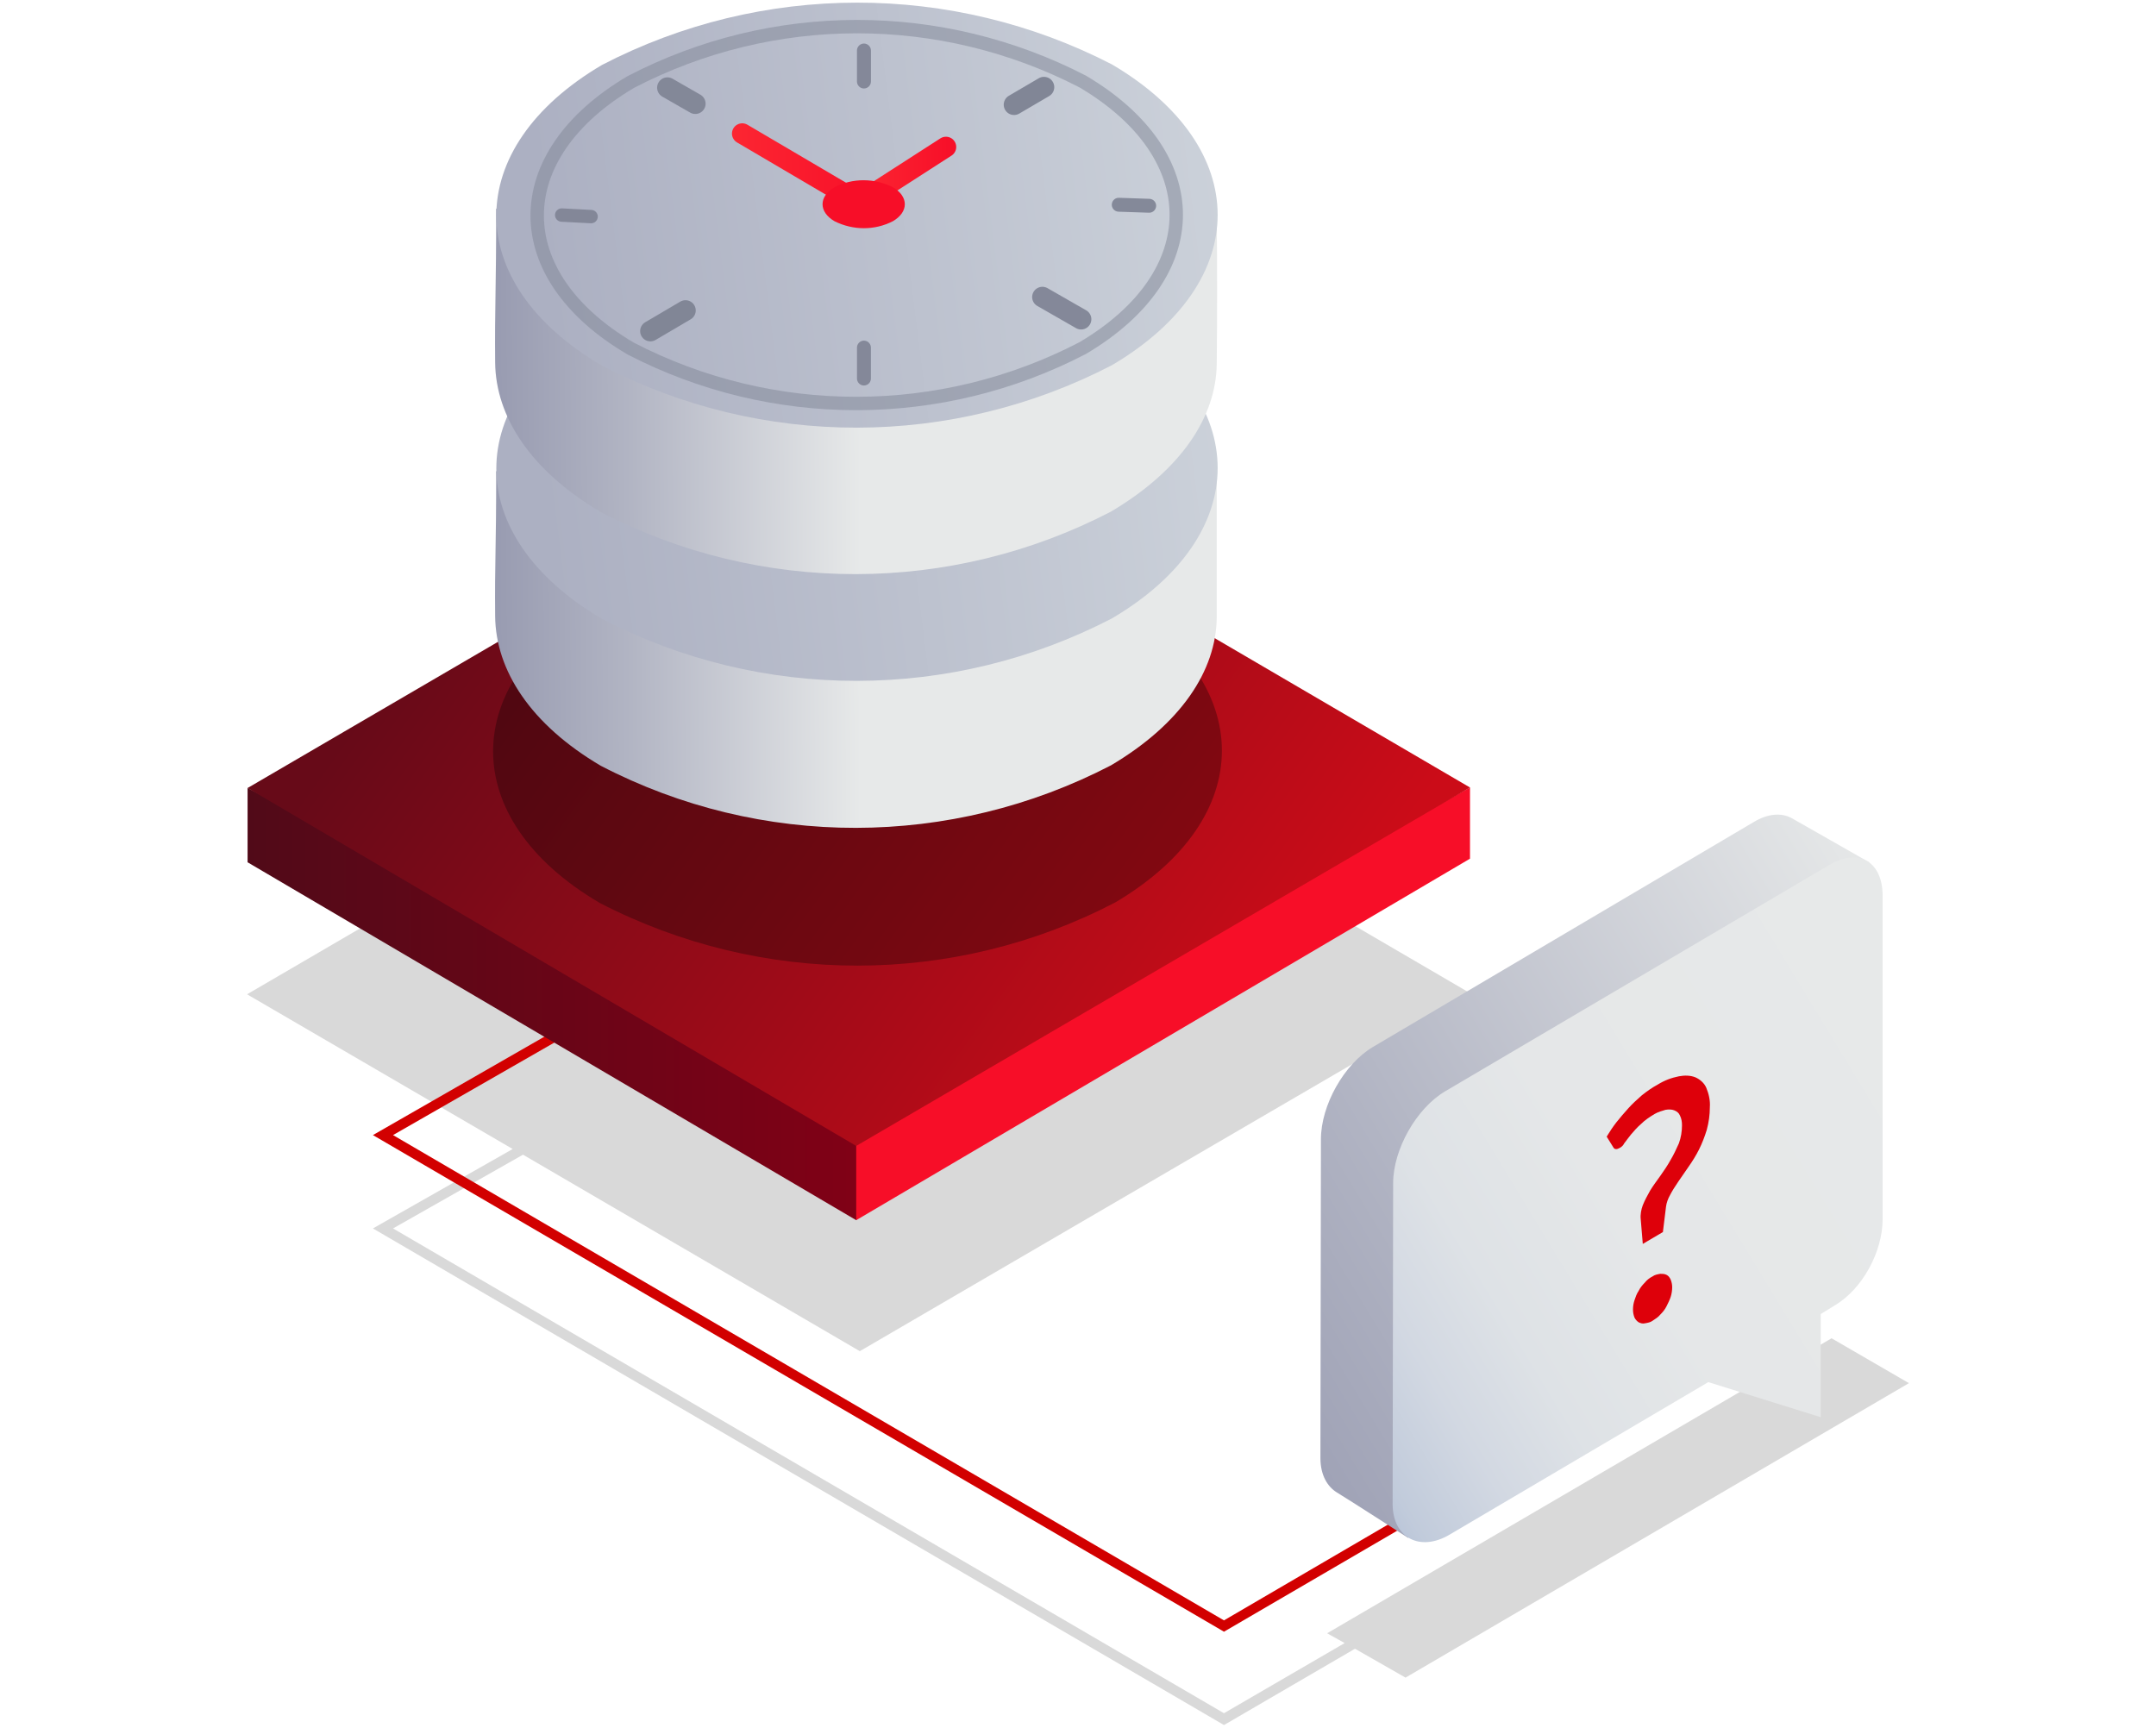
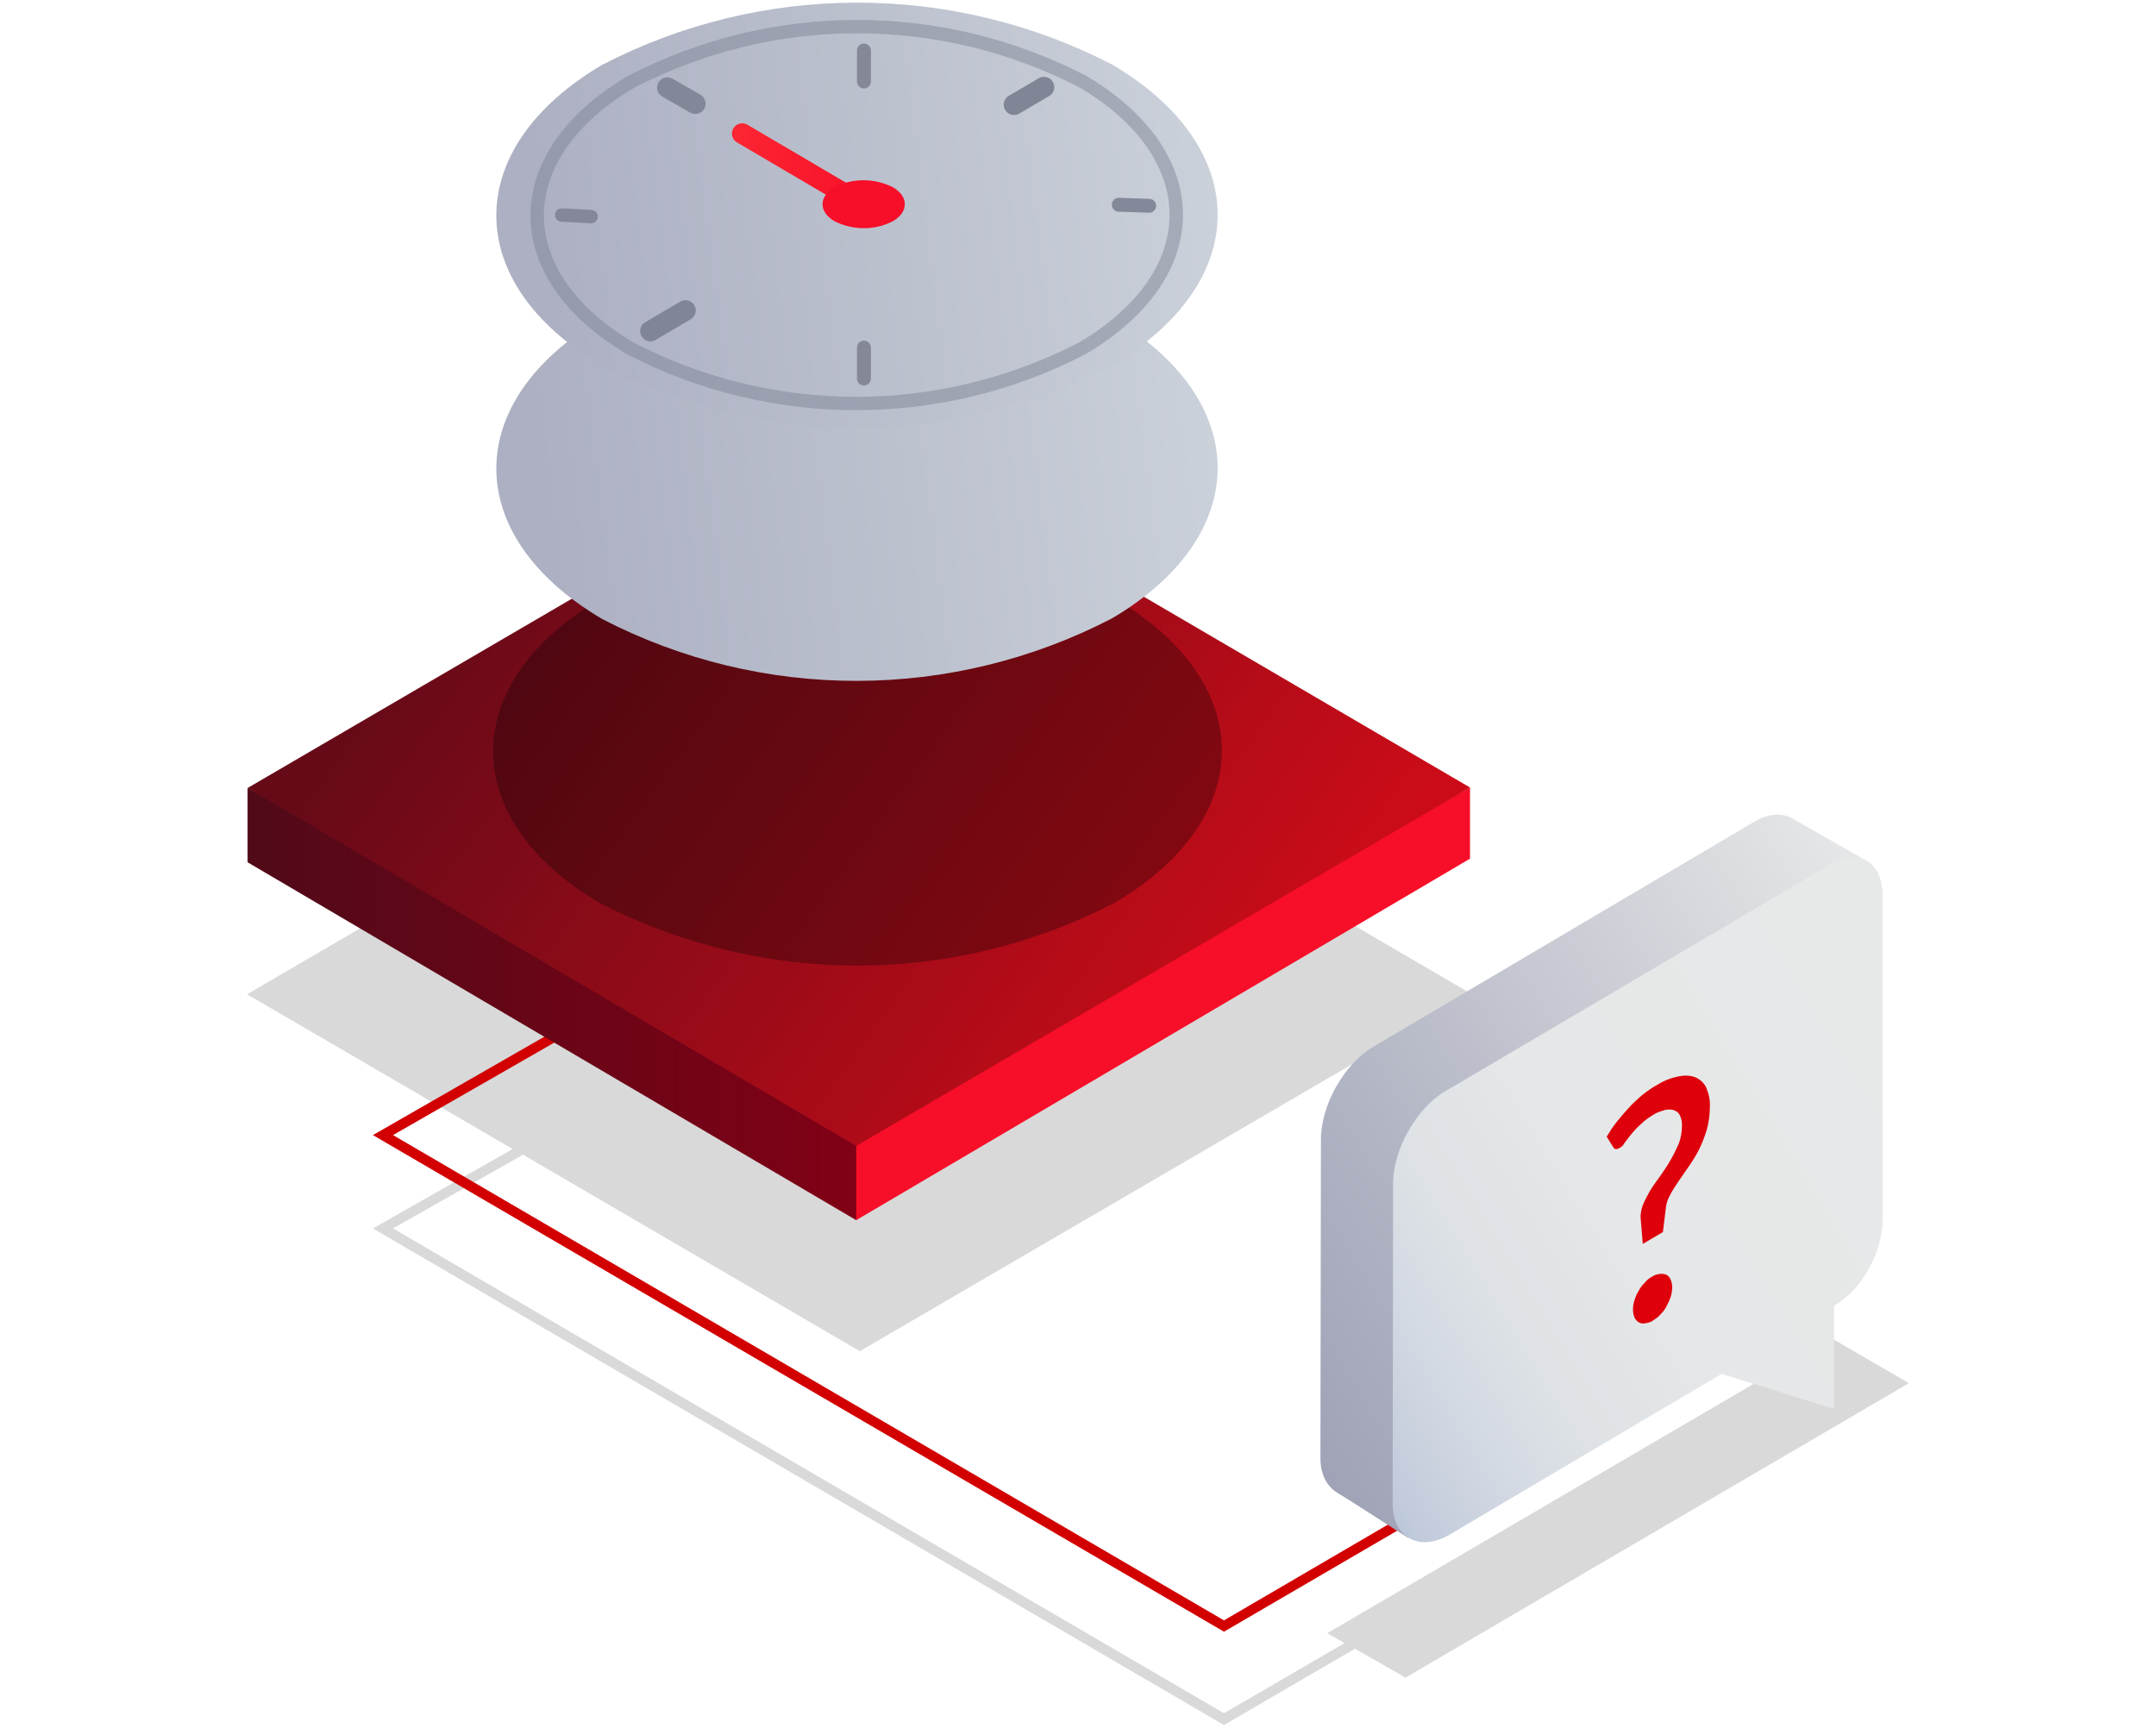
<svg xmlns="http://www.w3.org/2000/svg" version="1.1" id="Warstwa_1" x="0px" y="0px" viewBox="0 0 418 335" style="enable-background:new 0 0 418 335;" xml:space="preserve">
  <style type="text/css">
	.st0{opacity:0.15;fill:url(#SVGID_1_);enable-background:new    ;}
	.st1{fill:#D20000;}
	.st2{fill:url(#SVGID_2_);}
	.st3{fill:url(#SVGID_3_);}
	.st4{fill:url(#SVGID_4_);}
	.st5{fill-rule:evenodd;clip-rule:evenodd;fill:url(#Kształt_9_1_);}
	.st6{fill-rule:evenodd;clip-rule:evenodd;fill:url(#Kształt_9-2_1_);}
	.st7{fill:#DE000A;}
	.st8{opacity:0.3;fill-rule:evenodd;clip-rule:evenodd;fill:url(#Elipsa_820_1_);enable-background:new    ;}
	.st9{fill-rule:evenodd;clip-rule:evenodd;fill:url(#Elipsa_820-2_1_);}
	.st10{fill-rule:evenodd;clip-rule:evenodd;fill:url(#Elipsa_820-3_1_);}
	.st11{fill-rule:evenodd;clip-rule:evenodd;fill:url(#Elipsa_820-4_1_);}
	.st12{fill-rule:evenodd;clip-rule:evenodd;fill:url(#Elipsa_820-5_1_);}
	.st13{fill:none;stroke:url(#SVGID_5_);stroke-width:3.979;stroke-linecap:round;stroke-linejoin:round;}
	.st14{fill:none;stroke:url(#SVGID_6_);stroke-width:3.979;stroke-linecap:round;stroke-linejoin:round;}
	.st15{fill-rule:evenodd;clip-rule:evenodd;fill:#F70E28;}
	
		.st16{opacity:0.95;fill:none;stroke:#818696;stroke-width:2.596;stroke-linecap:round;stroke-linejoin:round;enable-background:new    ;}
	
		.st17{opacity:0.95;fill:none;stroke:#818696;stroke-width:2.696;stroke-linecap:round;stroke-linejoin:round;enable-background:new    ;}
	
		.st18{opacity:0.95;fill:none;stroke:#818696;stroke-width:3.979;stroke-linecap:round;stroke-miterlimit:10;enable-background:new    ;}
	.st19{fill:none;stroke:#818696;stroke-width:3.979;stroke-linecap:round;stroke-miterlimit:10;}
	
		.st20{opacity:0.5;fill:none;stroke:#818696;stroke-width:2.596;stroke-linecap:round;stroke-linejoin:round;enable-background:new    ;}
	
		.st21{opacity:0.95;fill:none;stroke:#818696;stroke-width:4;stroke-linecap:round;stroke-miterlimit:10;enable-background:new    ;}
	.st22{fill:none;stroke:#818696;stroke-width:4;stroke-linecap:round;stroke-miterlimit:10;}
	
		.st23{opacity:0.95;fill:none;stroke:#818696;stroke-width:2.71;stroke-linecap:round;stroke-linejoin:round;enable-background:new    ;}
</style>
  <g>
    <linearGradient id="SVGID_1_" gradientUnits="userSpaceOnUse" x1="-706.651" y1="165.121" x2="-873.431" y2="44.431" gradientTransform="matrix(1 0 0 -1 998 336)">
      <stop offset="0" style="stop-color:#000000" />
      <stop offset="1" style="stop-color:#000000" />
    </linearGradient>
    <polygon class="st0" points="370.1,268.2 355.1,259.5 257.3,316.7 260.7,318.6 237.3,332.2 76.2,238.2 101.4,223.9 166.7,262    285.4,192.8 166.7,123.5 47.9,192.8 99.4,222.8 72.3,238.2 236.8,334.2 237.3,334.5 262.7,319.7 272.5,325.3  " />
    <polygon class="st1" points="237.3,316.4 236.8,316.1 72.3,220.1 157.5,171.2 158.5,172.9 76.2,220.1 237.3,314.2 323.4,263.9    324.4,265.6  " />
    <linearGradient id="SVGID_2_" gradientUnits="userSpaceOnUse" x1="-822.81" y1="1059.686" x2="-950" y2="1059.686" gradientTransform="matrix(1 0 0 1 998 -865)">
      <stop offset="0" style="stop-color:#840016" />
      <stop offset="1" style="stop-color:#510A18" />
    </linearGradient>
    <polygon class="st2" points="175.2,217.7 48,152.8 48,167.2 166,236.6  " />
    <linearGradient id="SVGID_3_" gradientUnits="userSpaceOnUse" x1="-1205.78" y1="1059.656" x2="-1203.69" y2="1059.656" gradientTransform="matrix(1 0 0 1 998 -865)">
      <stop offset="0" style="stop-color:#FC2632" />
      <stop offset="1" style="stop-color:#F70E28" />
    </linearGradient>
    <polygon class="st3" points="285,166.5 285,152.7 166,218.7 166,236.6  " />
    <linearGradient id="SVGID_4_" gradientUnits="userSpaceOnUse" x1="-758.445" y1="1070.607" x2="-901.563" y2="967.039" gradientTransform="matrix(1 0 0 1 998 -865)">
      <stop offset="0" style="stop-color:#CB0C18" />
      <stop offset="1" style="stop-color:#670A18" />
    </linearGradient>
    <polygon class="st4" points="48,152.8 166,222.2 285,152.7 166.7,83.5  " />
    <linearGradient id="Kształt_9_1_" gradientUnits="userSpaceOnUse" x1="-952.338" y1="-2191.028" x2="-1165.24" y2="-2072.02" gradientTransform="matrix(0.493 -0.87 -0.87 -0.493 -1058.191 -1720.273)">
      <stop offset="0" style="stop-color:#E7E9E9" />
      <stop offset="0.46" style="stop-color:#B1B4C3" />
      <stop offset="0.81" style="stop-color:#8F92AA" />
      <stop offset="0.99" style="stop-color:#8285A1" />
    </linearGradient>
    <path id="Kształt_9" class="st5" d="M341.6,244.9l-2.6,1.5l0.2,19.6l-22.2-6.6l-44,38.8c0,0-11.8-7.6-13.8-8.8   c-1.8-1.1-3.2-3.3-3.2-6.7l0.1-61.8c0-6.6,4.5-14.6,10.1-17.9l73.8-43.6c2.8-1.7,5.4-1.8,7.3-0.8c1.9,1.1,15.1,8.6,15.1,8.6   L351.7,227C351.7,233.5,347.2,241.6,341.6,244.9z" />
    <linearGradient id="Kształt_9-2_1_" gradientUnits="userSpaceOnUse" x1="-967.119" y1="-2199.519" x2="-1105.131" y2="-2122.376" gradientTransform="matrix(0.493 -0.87 -0.87 -0.493 -1058.191 -1720.273)">
      <stop offset="0" style="stop-color:#E7E9E9" />
      <stop offset="0.45" style="stop-color:#E5E7E8" />
      <stop offset="0.63" style="stop-color:#DEE2E6" />
      <stop offset="0.75" style="stop-color:#D2D8E2" />
      <stop offset="0.86" style="stop-color:#C1CBDB" />
      <stop offset="0.94" style="stop-color:#ABB9D4" />
      <stop offset="1" style="stop-color:#98AACD" />
    </linearGradient>
-     <path id="Kształt_9-2" class="st6" d="M355.6,253.2l-2.6,1.6v20l-21.8-6.8L281,297.6c-5.6,3.3-10.9,0.7-11-5.8l0.1-62.4   c0-6.5,4.5-14.5,10.1-17.8l74.5-43.9c5.6-3.3,10.2-0.7,10.3,5.8l0,62.9C365,242.7,361.1,250,355.6,253.2z" />
+     <path id="Kształt_9-2" class="st6" d="M355.6,253.2v20l-21.8-6.8L281,297.6c-5.6,3.3-10.9,0.7-11-5.8l0.1-62.4   c0-6.5,4.5-14.5,10.1-17.8l74.5-43.9c5.6-3.3,10.2-0.7,10.3,5.8l0,62.9C365,242.7,361.1,250,355.6,253.2z" />
    <g>
      <path class="st7" d="M311.5,220.4c0.6-1,1.2-1.9,1.9-2.8c0.7-0.9,1.5-1.8,2.3-2.7c0.8-0.9,1.7-1.7,2.6-2.5c1-0.8,2-1.5,3.1-2.1    c1.3-0.8,2.6-1.3,4.1-1.6c1.1-0.2,2.2-0.2,3.2,0.2c0.9,0.4,1.7,1.1,2.1,2c0.5,1.2,0.8,2.5,0.7,3.8c0,1.5-0.2,2.9-0.6,4.4    c-0.4,1.3-0.9,2.6-1.5,3.8c-0.6,1.2-1.3,2.3-2,3.3l-2,2.9c-0.6,0.9-1.2,1.8-1.6,2.6c-0.4,0.7-0.7,1.5-0.8,2.3l-0.6,4.9l-3.9,2.3    l-0.4-4.8c-0.1-0.9,0.1-1.9,0.4-2.7c0.4-1,0.9-1.9,1.4-2.8c0.6-1,1.3-1.9,2-2.9c0.7-1,1.4-2,2-3.1c0.6-1,1.1-2.1,1.6-3.2    c0.4-1.1,0.6-2.3,0.6-3.5c0-0.7-0.1-1.3-0.4-1.9c-0.2-0.5-0.6-0.8-1.1-1c-0.5-0.2-1.1-0.2-1.7-0.1c-0.7,0.2-1.4,0.4-2.1,0.8    c-1,0.6-1.9,1.2-2.7,2c-0.7,0.6-1.3,1.3-1.9,2c-0.5,0.6-0.9,1.2-1.3,1.7c-0.2,0.4-0.5,0.7-0.9,0.9c-0.5,0.3-1,0.3-1.2-0.1    L311.5,220.4z M316.6,253.9c0-0.6,0.1-1.2,0.3-1.8c0.2-0.6,0.4-1.2,0.8-1.8c0.3-0.6,0.7-1.1,1.2-1.6c0.4-0.5,0.9-0.9,1.5-1.2    c0.4-0.3,0.9-0.4,1.5-0.5c0.4,0,0.8,0,1.2,0.2c0.4,0.2,0.6,0.5,0.8,0.9c0.2,0.5,0.3,1,0.3,1.5c0,0.6-0.1,1.3-0.3,1.9    c-0.2,0.6-0.5,1.2-0.8,1.8c-0.3,0.6-0.7,1.1-1.2,1.6c-0.4,0.5-0.9,0.8-1.5,1.2c-0.4,0.3-0.9,0.4-1.5,0.5c-0.4,0.1-0.8,0-1.2-0.2    c-0.3-0.2-0.6-0.5-0.8-0.9C316.7,255,316.6,254.5,316.6,253.9z" />
    </g>
    <g>
      <g>
        <linearGradient id="Elipsa_820_1_" gradientUnits="userSpaceOnUse" x1="245.184" y1="200.321" x2="105.056" y2="182.745" gradientTransform="matrix(1 0 0 -1 0 336)">
          <stop offset="0" style="stop-color:#000000" />
          <stop offset="1" style="stop-color:#000000" />
        </linearGradient>
        <path id="Elipsa_820" class="st8" d="M116.3,116.2c31.3-16.3,68.5-16.3,99.9-0.1c27.6,16.3,27.6,42.6,0,58.9     c-31.3,16.3-68.5,16.3-99.9,0.1C88.7,158.9,88.7,132.5,116.3,116.2z" />
        <linearGradient id="Elipsa_820-2_1_" gradientUnits="userSpaceOnUse" x1="240.159" y1="216.504" x2="65.45" y2="215.41" gradientTransform="matrix(1 0 0 -1 0 336)">
          <stop offset="0.42" style="stop-color:#E7E9E9" />
          <stop offset="0.68" style="stop-color:#B1B4C3" />
          <stop offset="0.88" style="stop-color:#8F92AA" />
          <stop offset="0.99" style="stop-color:#8285A1" />
        </linearGradient>
-         <path id="Elipsa_820-2" class="st9" d="M96.2,91.4c31-16.1,108.7-15.7,139.7,0.3c0,13.3,0,17.2,0,28c-0.1,10.4-7,20.7-20.5,28.7     c-31,16.1-67.9,16.2-98.9,0.1c-13.6-8-20.4-18.5-20.5-29S96.2,107.2,96.2,91.4z" />
        <linearGradient id="Elipsa_820-3_1_" gradientUnits="userSpaceOnUse" x1="244.27" y1="255.012" x2="105.554" y2="237.615" gradientTransform="matrix(1 0 0 -1 0 336)">
          <stop offset="0" style="stop-color:#CDD3DB" />
          <stop offset="1" style="stop-color:#ACB0C2" />
        </linearGradient>
        <path id="Elipsa_820-3" class="st10" d="M116.7,61.7c31-16.1,67.8-16.1,98.9-0.1c27.3,16.1,27.3,42.2,0,58.3     c-31,16.1-67.9,16.2-98.9,0.1C89.4,103.9,89.4,77.8,116.7,61.7z" />
        <linearGradient id="Elipsa_820-4_1_" gradientUnits="userSpaceOnUse" x1="240.17" y1="266.458" x2="65.45" y2="265.364" gradientTransform="matrix(1 0 0 -1 0 336)">
          <stop offset="0.42" style="stop-color:#E7E9E9" />
          <stop offset="0.68" style="stop-color:#B1B4C3" />
          <stop offset="0.88" style="stop-color:#8F92AA" />
          <stop offset="0.99" style="stop-color:#8285A1" />
        </linearGradient>
-         <path id="Elipsa_820-4" class="st11" d="M96.2,40.5c31-16.1,108.7-15.7,139.7,0.3c0.1,13.3,0.1,19.2,0,29.7     c-0.1,10.4-7,20.7-20.5,28.7c-31,16.1-67.9,16.2-98.9,0.1c-13.6-8-20.4-18.5-20.5-29S96.2,56.4,96.2,40.5z" />
        <linearGradient id="Elipsa_820-5_1_" gradientUnits="userSpaceOnUse" x1="244.27" y1="304.075" x2="105.554" y2="286.678" gradientTransform="matrix(1 0 0 -1 0 336)">
          <stop offset="0" style="stop-color:#CDD3DB" />
          <stop offset="1" style="stop-color:#ACB0C2" />
        </linearGradient>
        <path id="Elipsa_820-5" class="st12" d="M116.7,12.6c31-16.1,67.9-16.1,98.9-0.1c27.3,16.1,27.3,42.2,0,58.3     c-31,16.1-67.9,16.2-98.9,0.1C89.4,54.9,89.4,28.7,116.7,12.6z" />
        <linearGradient id="SVGID_5_" gradientUnits="userSpaceOnUse" x1="141.879" y1="302.625" x2="171.401" y2="302.625" gradientTransform="matrix(1 0 0 -1 0 336)">
          <stop offset="0" style="stop-color:#FC2632" />
          <stop offset="1" style="stop-color:#F70E28" />
        </linearGradient>
        <line class="st13" x1="169.4" y1="40.9" x2="143.9" y2="25.9" />
        <linearGradient id="SVGID_6_" gradientUnits="userSpaceOnUse" x1="166.825" y1="302.789" x2="185.346" y2="302.789" gradientTransform="matrix(1 0 0 -1 0 336)">
          <stop offset="0" style="stop-color:#FC2632" />
          <stop offset="1" style="stop-color:#F70E28" />
        </linearGradient>
-         <line class="st14" x1="183.4" y1="28.5" x2="168.8" y2="37.9" />
        <path id="Elipsa_820-6" class="st15" d="M161.8,36.3c3.5-1.8,7.7-1.8,11.3,0c3.1,1.8,3.1,4.8,0,6.6c-3.5,1.8-7.7,1.8-11.3,0     C158.7,41.1,158.7,38.1,161.8,36.3z" />
        <line class="st16" x1="114.6" y1="42" x2="108.9" y2="41.7" />
        <line class="st17" x1="222.8" y1="39.9" x2="216.9" y2="39.7" />
-         <line class="st18" x1="209.6" y1="61.9" x2="202.1" y2="57.6" />
        <line class="st19" x1="126.1" y1="64.2" x2="132.9" y2="60.2" />
        <path id="Elipsa_820-7" class="st20" d="M122.3,15.9c27.5-14.3,60.1-14.3,87.6-0.1c24.2,14.3,24.2,37.4,0,51.7     c-27.5,14.3-60.2,14.3-87.6,0.1C98.1,53.4,98.1,30.2,122.3,15.9z" />
        <line class="st17" x1="167.5" y1="67.4" x2="167.5" y2="73.4" />
      </g>
      <line class="st21" x1="134.8" y1="20.1" x2="129.4" y2="17" />
      <line class="st22" x1="196.6" y1="20.3" x2="202.4" y2="16.9" />
      <line class="st23" x1="167.5" y1="9.8" x2="167.5" y2="15.8" />
    </g>
  </g>
</svg>